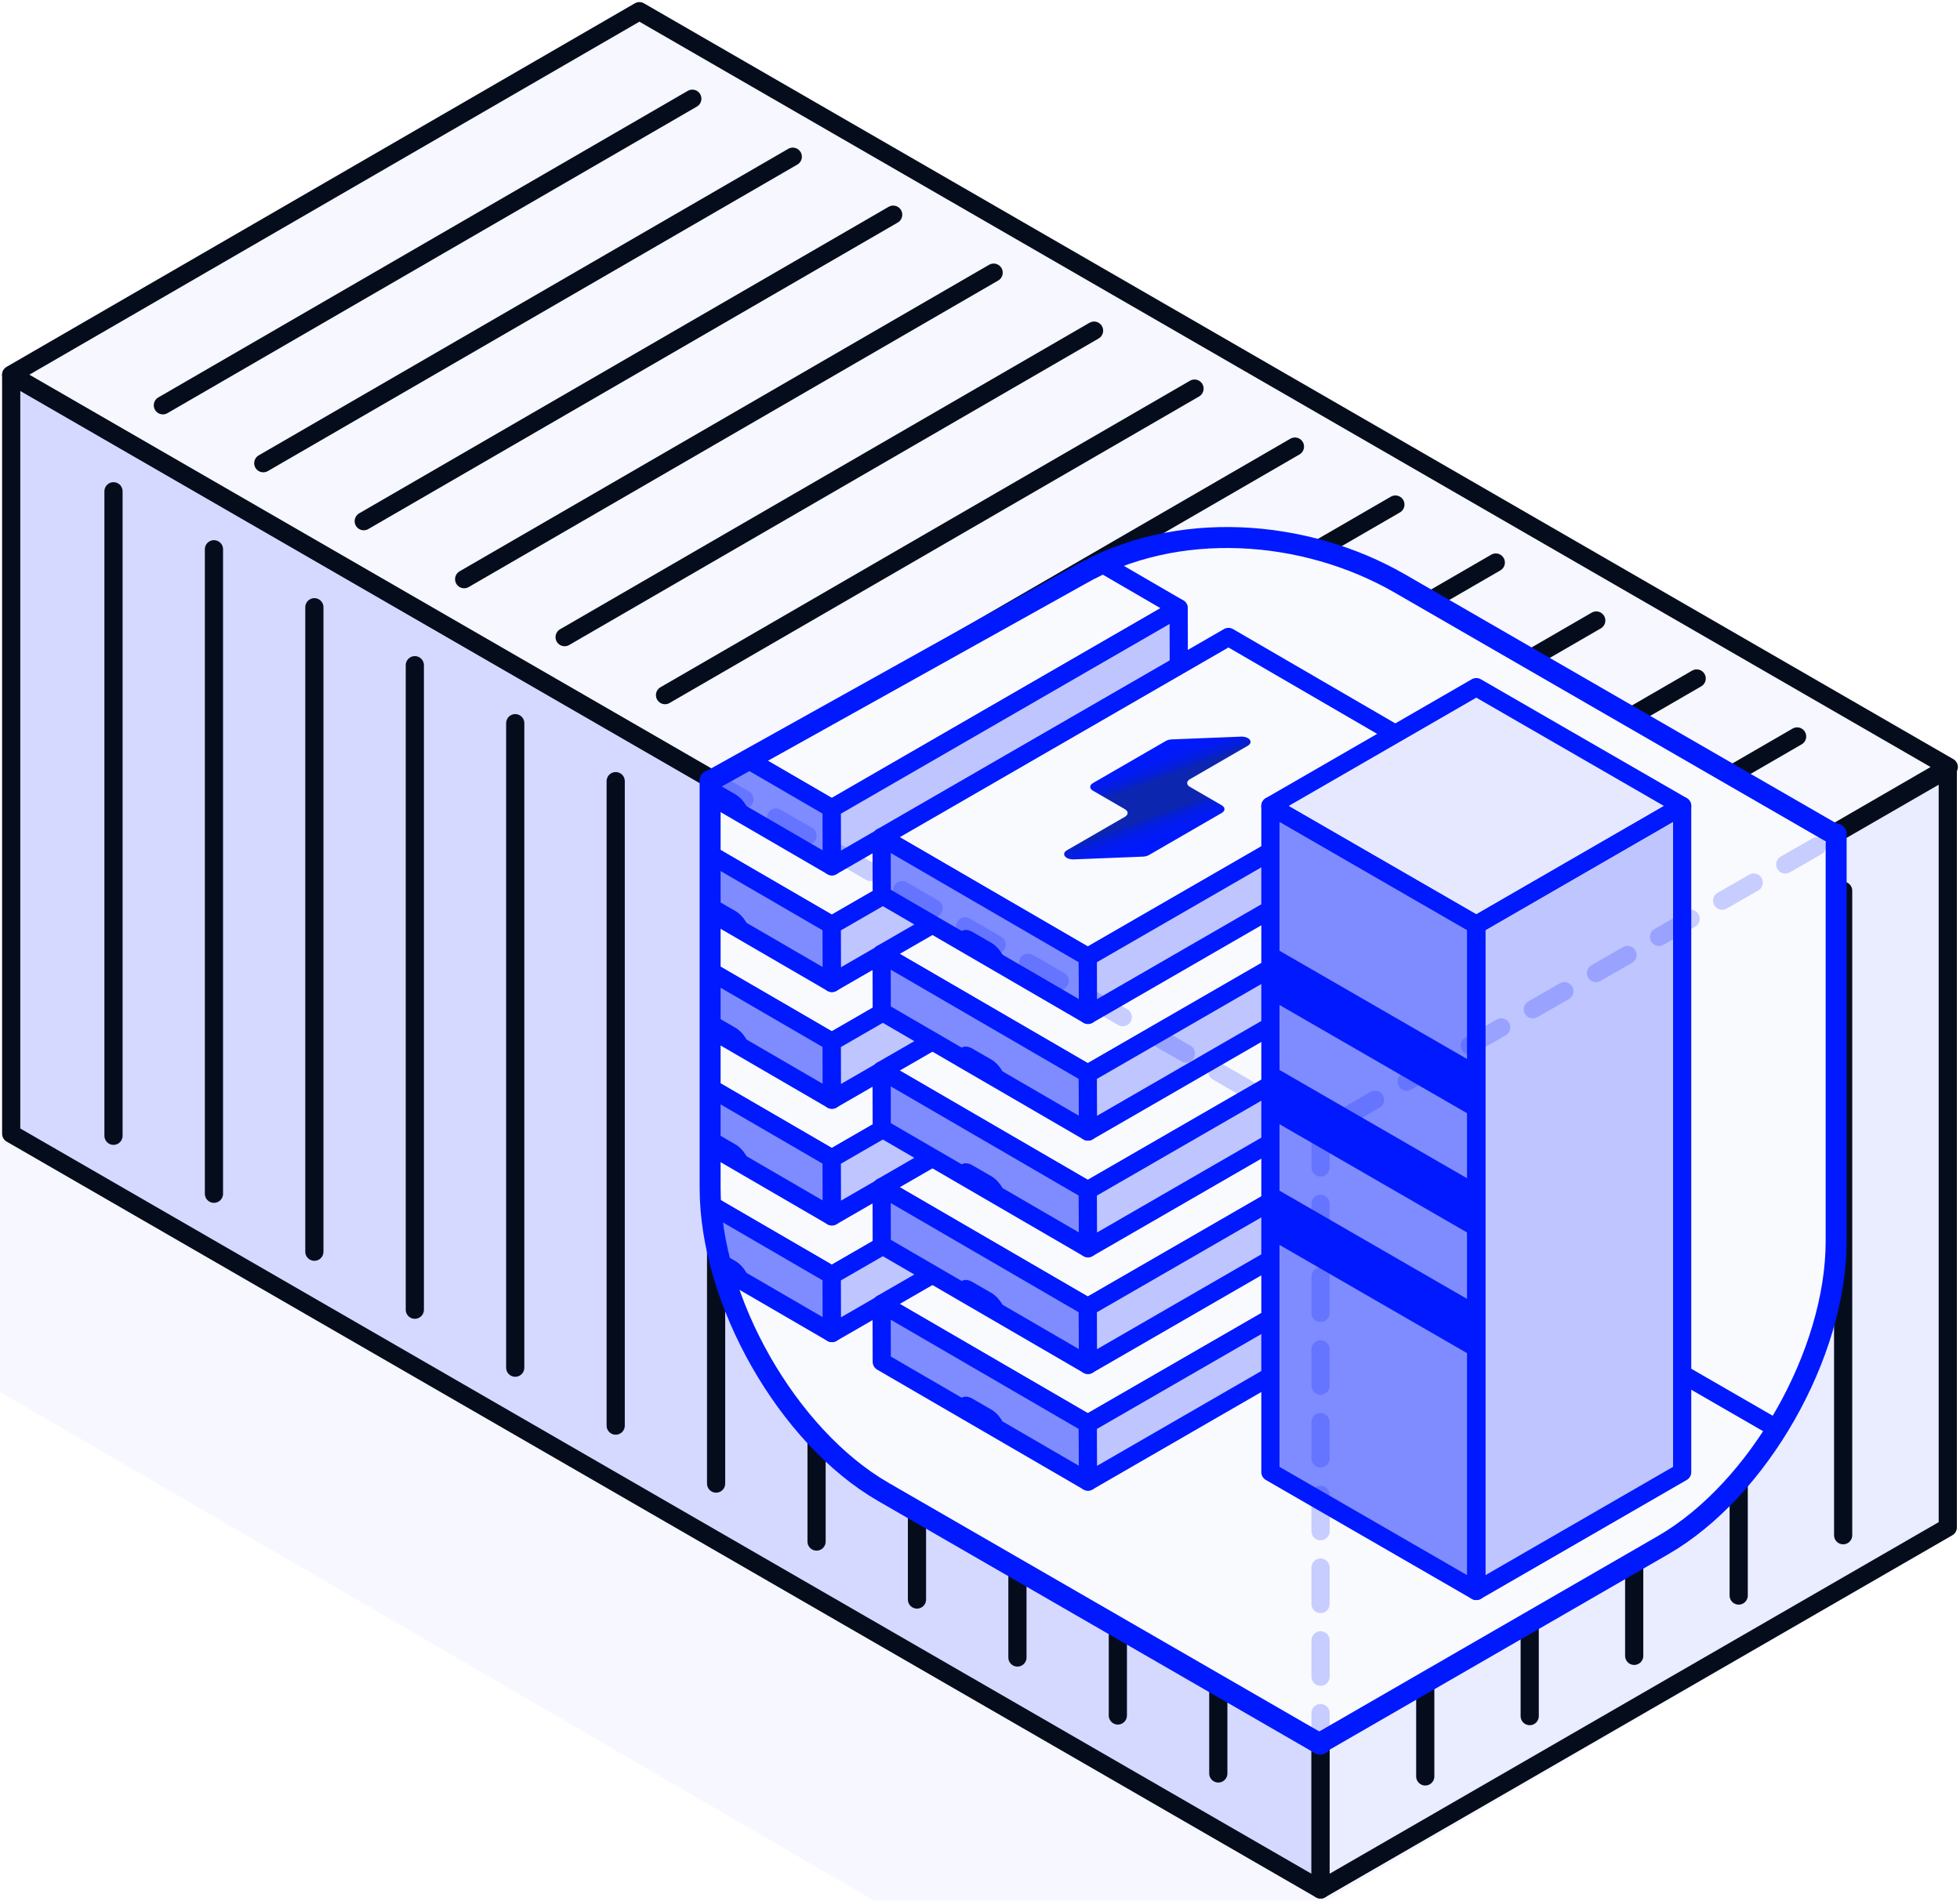
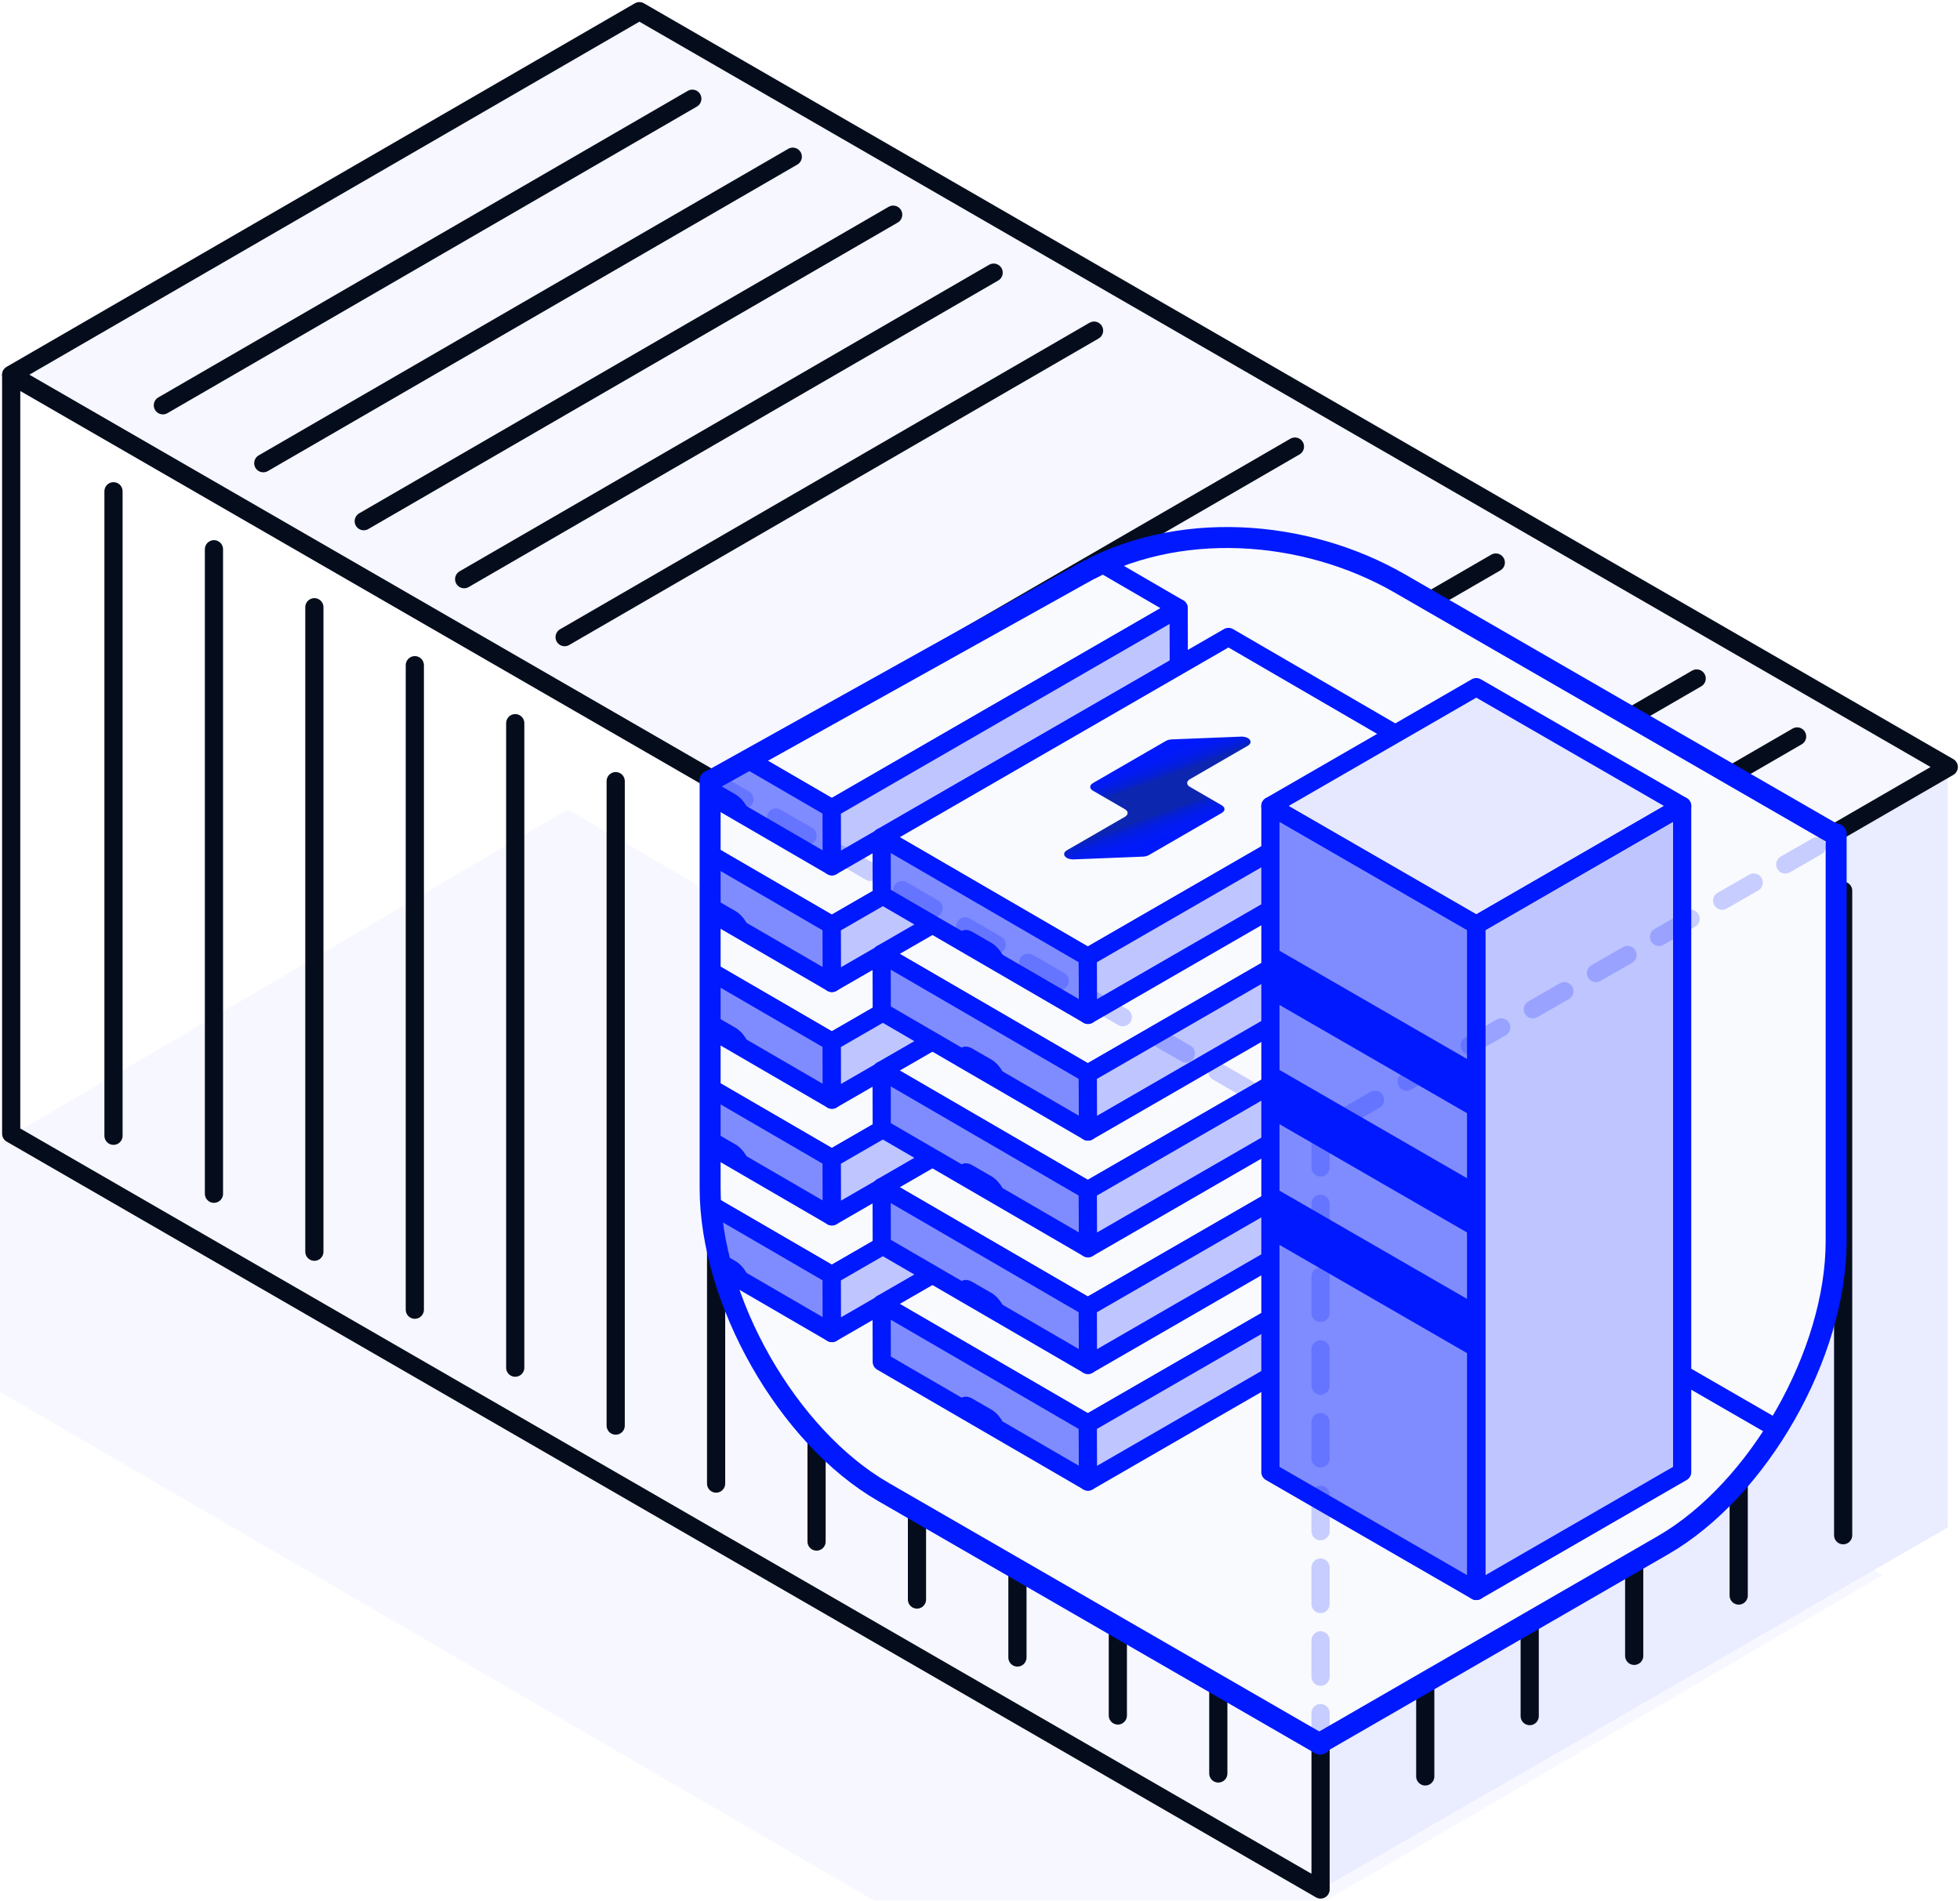
<svg xmlns="http://www.w3.org/2000/svg" width="431" height="418" viewBox="0 0 431 418" fill="none">
  <g clip-path="url(#clip0_267_377)">
-     <path fill-rule="evenodd" clip-rule="evenodd" d="M428.347 169.108V335.949L290.421 415.54L2.46 249.341V82.565V82.436L140.643 2.471L428.539 168.723L428.347 169.108Z" fill="white" />
+     <path fill-rule="evenodd" clip-rule="evenodd" d="M428.347 169.108V335.949L290.421 415.54L2.46 249.341V82.565V82.436L140.643 2.471L428.539 168.723L428.347 169.108" fill="white" />
    <g opacity="0.33">
      <g filter="url(#filter0_f_267_377)">
        <path d="M414 346.417L241.995 447L-47 278.75L124.839 178L414 346.417Z" fill="#0019FF" fill-opacity="0.1" />
      </g>
-       <path fill-rule="evenodd" clip-rule="evenodd" d="M290.389 415.54L2.46 249.33V82.522L290.389 248.742V415.54Z" fill="#7F8CFF" />
      <path fill-rule="evenodd" clip-rule="evenodd" d="M428.315 335.906L290.389 415.529V248.731L428.315 169.108V335.906Z" fill="#BFC5FF" />
      <path fill-rule="evenodd" clip-rule="evenodd" d="M290.389 248.624L2.46 82.404L140.6 2.46L428.529 168.68L290.389 248.624Z" fill="#E5E8FF" />
    </g>
    <path fill-rule="evenodd" clip-rule="evenodd" d="M290.389 415.54L2.46 249.33V82.522L290.389 248.742V415.54Z" stroke="#050D1D" stroke-width="4" stroke-linecap="round" stroke-linejoin="round" />
    <path d="M24.958 108.043V249.78" stroke="#050D1D" stroke-width="4" stroke-linecap="round" stroke-linejoin="round" />
    <path d="M47.048 120.793V262.53" stroke="#050D1D" stroke-width="4" stroke-linecap="round" stroke-linejoin="round" />
    <path d="M69.129 133.543V275.279" stroke="#050D1D" stroke-width="4" stroke-linecap="round" stroke-linejoin="round" />
    <path d="M91.219 146.293V288.03" stroke="#050D1D" stroke-width="4" stroke-linecap="round" stroke-linejoin="round" />
    <path d="M113.299 159.043V300.78" stroke="#050D1D" stroke-width="4" stroke-linecap="round" stroke-linejoin="round" />
    <path d="M135.39 171.793V313.519" stroke="#050D1D" stroke-width="4" stroke-linecap="round" stroke-linejoin="round" />
    <path d="M157.47 184.543V326.269" stroke="#050D1D" stroke-width="4" stroke-linecap="round" stroke-linejoin="round" />
    <path d="M179.561 197.293V339.019" stroke="#050D1D" stroke-width="4" stroke-linecap="round" stroke-linejoin="round" />
    <path d="M201.641 210.043V351.769" stroke="#050D1D" stroke-width="4" stroke-linecap="round" stroke-linejoin="round" />
    <path d="M223.732 222.793V364.519" stroke="#050D1D" stroke-width="4" stroke-linecap="round" stroke-linejoin="round" />
    <path d="M245.812 235.543V377.269" stroke="#050D1D" stroke-width="4" stroke-linecap="round" stroke-linejoin="round" />
    <path d="M267.903 248.293V390.019" stroke="#050D1D" stroke-width="4" stroke-linecap="round" stroke-linejoin="round" />
-     <path fill-rule="evenodd" clip-rule="evenodd" d="M428.315 335.906L290.389 415.529V248.731L428.315 169.108V335.906Z" stroke="#050D1D" stroke-width="4" stroke-linecap="round" stroke-linejoin="round" />
    <path d="M313.411 248.945V390.671" stroke="#050D1D" stroke-width="4" stroke-linecap="round" stroke-linejoin="round" />
    <path d="M336.379 235.682V377.408" stroke="#050D1D" stroke-width="4" stroke-linecap="round" stroke-linejoin="round" />
    <path d="M359.357 222.419V364.155" stroke="#050D1D" stroke-width="4" stroke-linecap="round" stroke-linejoin="round" />
    <path d="M382.336 209.155V350.892" stroke="#050D1D" stroke-width="4" stroke-linecap="round" stroke-linejoin="round" />
    <path d="M405.304 195.892V337.628" stroke="#050D1D" stroke-width="4" stroke-linecap="round" stroke-linejoin="round" />
    <path fill-rule="evenodd" clip-rule="evenodd" d="M290.389 248.624L2.46 82.404L140.6 2.46L428.529 168.68L290.389 248.624Z" stroke="#050D1D" stroke-width="4" stroke-linecap="round" stroke-linejoin="round" />
    <path d="M152.239 21.713L35.816 89.132" stroke="#050D1D" stroke-width="4" stroke-linecap="round" stroke-linejoin="round" />
    <path d="M174.33 34.464L57.896 101.871" stroke="#050D1D" stroke-width="4" stroke-linecap="round" stroke-linejoin="round" />
    <path d="M196.41 47.214L79.987 114.621" stroke="#050D1D" stroke-width="4" stroke-linecap="round" stroke-linejoin="round" />
    <path d="M218.501 59.963L102.067 127.371" stroke="#050D1D" stroke-width="4" stroke-linecap="round" stroke-linejoin="round" />
    <path d="M240.581 72.713L124.158 140.121" stroke="#050D1D" stroke-width="4" stroke-linecap="round" stroke-linejoin="round" />
-     <path d="M262.672 85.463L146.238 152.871" stroke="#050D1D" stroke-width="4" stroke-linecap="round" stroke-linejoin="round" />
    <path d="M284.752 98.213L168.328 165.621" stroke="#050D1D" stroke-width="4" stroke-linecap="round" stroke-linejoin="round" />
-     <path d="M306.842 110.963L190.419 178.371" stroke="#050D1D" stroke-width="4" stroke-linecap="round" stroke-linejoin="round" />
    <path d="M328.922 123.713L212.499 191.121" stroke="#050D1D" stroke-width="4" stroke-linecap="round" stroke-linejoin="round" />
-     <path d="M351.013 136.463L234.59 203.871" stroke="#050D1D" stroke-width="4" stroke-linecap="round" stroke-linejoin="round" />
    <path d="M373.093 149.213L256.67 216.621" stroke="#050D1D" stroke-width="4" stroke-linecap="round" stroke-linejoin="round" />
    <path d="M395.184 161.963L278.761 229.371" stroke="#050D1D" stroke-width="4" stroke-linecap="round" stroke-linejoin="round" />
    <path fill-rule="evenodd" clip-rule="evenodd" d="M290.197 383.451L365.797 339.81C386.818 327.67 403.86 297.752 403.86 272.969V183.409L403.753 183.655L307.976 128.366C287.03 116.269 258.778 114.183 237.393 126.526L156.24 171.772V171.707V261.267C156.24 286.051 173.282 315.979 194.302 328.108L290.421 383.601" fill="#F9FAFE" />
    <mask id="mask0_267_377" style="mask-type:luminance" maskUnits="userSpaceOnUse" x="156" y="118" width="248" height="266">
      <path d="M290.047 383.451L365.648 339.81C386.669 327.67 403.71 297.752 403.71 272.969V183.409L403.603 183.655L307.827 128.366C286.88 116.269 258.628 114.183 237.243 126.526L156.09 171.772V171.707V261.267C156.09 286.051 173.132 315.979 194.153 328.108L290.272 383.601" fill="white" />
    </mask>
    <g mask="url(#mask0_267_377)">
      <path d="M140.386 169.675L428.315 335.885" stroke="#0019FF" stroke-width="4" stroke-linecap="round" stroke-linejoin="round" />
      <path fill-rule="evenodd" clip-rule="evenodd" d="M137.562 254.09L182.909 280.435L259.184 236.409L213.837 210.054L137.562 254.09Z" fill="#F9FAFE" stroke="#0019FF" stroke-width="4" stroke-linecap="round" stroke-linejoin="round" />
      <path fill-rule="evenodd" clip-rule="evenodd" d="M137.562 254.09L137.605 266.808L182.942 293.164L182.909 280.435L137.562 254.09Z" fill="#7F8CFF" stroke="#0019FF" stroke-width="4" stroke-linecap="round" stroke-linejoin="round" />
      <path fill-rule="evenodd" clip-rule="evenodd" d="M182.909 280.435L182.942 293.164L259.216 249.127L259.184 236.409L182.909 280.435Z" fill="#BFC5FF" stroke="#0019FF" stroke-width="4" stroke-linecap="round" stroke-linejoin="round" />
      <path d="M164.894 282.489C164.894 280.66 163.461 278.339 161.707 277.333L157.599 274.959C155.844 273.942 154.411 274.616 154.411 276.435" fill="#0019FF" />
      <path fill-rule="evenodd" clip-rule="evenodd" d="M137.562 228.43L182.909 254.775L259.184 210.749L213.837 184.393L137.562 228.43Z" fill="#F9FAFE" stroke="#0019FF" stroke-width="4" stroke-linecap="round" stroke-linejoin="round" />
      <path fill-rule="evenodd" clip-rule="evenodd" d="M137.562 228.43L137.605 241.148L182.942 267.503L182.909 254.775L137.562 228.43Z" fill="#7F8CFF" stroke="#0019FF" stroke-width="4" stroke-linecap="round" stroke-linejoin="round" />
      <path fill-rule="evenodd" clip-rule="evenodd" d="M182.909 254.775L182.942 267.503L259.216 223.467L259.184 210.749L182.909 254.775Z" fill="#BFC5FF" stroke="#0019FF" stroke-width="4" stroke-linecap="round" stroke-linejoin="round" />
      <path d="M164.894 256.829C164.894 254.999 163.461 252.678 161.707 251.673L157.599 249.298C155.844 248.282 154.411 248.956 154.411 250.774" fill="#0019FF" />
      <path fill-rule="evenodd" clip-rule="evenodd" d="M137.562 202.77L182.909 229.114L259.184 185.089L213.837 158.733L137.562 202.77Z" fill="#F9FAFE" stroke="#0019FF" stroke-width="4" stroke-linecap="round" stroke-linejoin="round" />
      <path fill-rule="evenodd" clip-rule="evenodd" d="M137.562 202.77L137.605 215.487L182.942 241.843L182.909 229.114L137.562 202.77Z" fill="#7F8CFF" stroke="#0019FF" stroke-width="4" stroke-linecap="round" stroke-linejoin="round" />
      <path fill-rule="evenodd" clip-rule="evenodd" d="M182.909 229.114L182.942 241.843L259.216 197.806L259.184 185.089L182.909 229.114Z" fill="#BFC5FF" stroke="#0019FF" stroke-width="4" stroke-linecap="round" stroke-linejoin="round" />
      <path d="M164.894 231.168C164.894 229.339 163.461 227.018 161.707 226.013L157.599 223.638C155.844 222.622 154.411 223.296 154.411 225.114" fill="#0019FF" />
      <path fill-rule="evenodd" clip-rule="evenodd" d="M137.562 177.109L182.909 203.454L259.184 159.428L213.837 133.073L137.562 177.109Z" fill="#F9FAFE" stroke="#0019FF" stroke-width="4" stroke-linecap="round" stroke-linejoin="round" />
      <path fill-rule="evenodd" clip-rule="evenodd" d="M137.562 177.109L137.605 189.827L182.942 216.172L182.909 203.454L137.562 177.109Z" fill="#7F8CFF" stroke="#0019FF" stroke-width="4" stroke-linecap="round" stroke-linejoin="round" />
      <path fill-rule="evenodd" clip-rule="evenodd" d="M182.909 203.454L182.942 216.172L259.216 172.146L259.184 159.428L182.909 203.454Z" fill="#BFC5FF" stroke="#0019FF" stroke-width="4" stroke-linecap="round" stroke-linejoin="round" />
      <path d="M164.894 205.508C164.894 203.679 163.461 201.358 161.707 200.352L157.599 197.978C155.844 196.961 154.411 197.635 154.411 199.454" fill="#0019FF" />
      <path fill-rule="evenodd" clip-rule="evenodd" d="M137.562 151.449L182.909 177.794L259.184 133.757L213.837 107.412L137.562 151.449Z" fill="#F9FAFE" stroke="#0019FF" stroke-width="4" stroke-linecap="round" stroke-linejoin="round" />
      <path fill-rule="evenodd" clip-rule="evenodd" d="M137.562 151.449L137.605 164.167L182.942 190.512L182.909 177.794L137.562 151.449Z" fill="#7F8CFF" stroke="#0019FF" stroke-width="4" stroke-linecap="round" stroke-linejoin="round" />
      <path fill-rule="evenodd" clip-rule="evenodd" d="M182.909 177.794L182.942 190.512L259.216 146.486L259.184 133.757L182.909 177.794Z" fill="#BFC5FF" stroke="#0019FF" stroke-width="4" stroke-linecap="round" stroke-linejoin="round" />
      <path d="M164.894 179.847C164.894 178.018 163.461 175.697 161.707 174.692L157.599 172.317C155.844 171.301 154.411 171.975 154.411 173.793" fill="#0019FF" />
      <path fill-rule="evenodd" clip-rule="evenodd" d="M193.864 286.757L239.201 313.102L315.486 269.076L270.139 242.731L193.864 286.757Z" fill="#F9FAFE" stroke="#0019FF" stroke-width="4" stroke-linecap="round" stroke-linejoin="round" />
      <path fill-rule="evenodd" clip-rule="evenodd" d="M193.864 286.757L193.896 299.485L239.244 325.83L239.201 313.102L193.864 286.757Z" fill="#7F8CFF" stroke="#0019FF" stroke-width="4" stroke-linecap="round" stroke-linejoin="round" />
      <path fill-rule="evenodd" clip-rule="evenodd" d="M239.201 313.102L239.244 325.83L315.518 281.794L315.486 269.076L239.201 313.102Z" fill="#BFC5FF" stroke="#0019FF" stroke-width="4" stroke-linecap="round" stroke-linejoin="round" />
      <path d="M221.186 315.155C221.186 313.326 219.752 311.005 217.998 310L213.89 307.625C212.136 306.609 210.702 307.283 210.702 309.101" fill="#0019FF" />
      <path fill-rule="evenodd" clip-rule="evenodd" d="M193.864 261.096L239.201 287.441L315.486 243.415L270.139 217.07L193.864 261.096Z" fill="#F9FAFE" stroke="#0019FF" stroke-width="4" stroke-linecap="round" stroke-linejoin="round" />
      <path fill-rule="evenodd" clip-rule="evenodd" d="M193.864 261.096L193.896 273.814L239.244 300.17L239.201 287.441L193.864 261.096Z" fill="#7F8CFF" stroke="#0019FF" stroke-width="4" stroke-linecap="round" stroke-linejoin="round" />
      <path fill-rule="evenodd" clip-rule="evenodd" d="M239.201 287.441L239.244 300.17L315.518 256.133L315.486 243.415L239.201 287.441Z" fill="#BFC5FF" stroke="#0019FF" stroke-width="4" stroke-linecap="round" stroke-linejoin="round" />
      <path d="M221.186 289.495C221.186 287.666 219.752 285.345 217.998 284.339L213.89 281.965C212.136 280.949 210.702 281.622 210.702 283.441" fill="#0019FF" />
      <path fill-rule="evenodd" clip-rule="evenodd" d="M193.864 235.436L239.201 261.781L315.486 217.755L270.139 191.399L193.864 235.436Z" fill="#F9FAFE" stroke="#0019FF" stroke-width="4" stroke-linecap="round" stroke-linejoin="round" />
      <path fill-rule="evenodd" clip-rule="evenodd" d="M193.864 235.436L193.896 248.154L239.244 274.51L239.201 261.781L193.864 235.436Z" fill="#7F8CFF" stroke="#0019FF" stroke-width="4" stroke-linecap="round" stroke-linejoin="round" />
      <path fill-rule="evenodd" clip-rule="evenodd" d="M239.201 261.781L239.244 274.509L315.518 230.473L315.486 217.755L239.201 261.781Z" fill="#BFC5FF" stroke="#0019FF" stroke-width="4" stroke-linecap="round" stroke-linejoin="round" />
      <path d="M221.186 263.835C221.186 262.006 219.752 259.684 217.998 258.679L213.89 256.304C212.136 255.288 210.702 255.962 210.702 257.781" fill="#0019FF" />
      <path fill-rule="evenodd" clip-rule="evenodd" d="M193.864 209.776L239.201 236.121L315.486 192.095L270.139 165.739L193.864 209.776Z" fill="#F9FAFE" stroke="#0019FF" stroke-width="4" stroke-linecap="round" stroke-linejoin="round" />
      <path fill-rule="evenodd" clip-rule="evenodd" d="M193.864 209.776L193.896 222.494L239.244 248.849L239.201 236.121L193.864 209.776Z" fill="#7F8CFF" stroke="#0019FF" stroke-width="4" stroke-linecap="round" stroke-linejoin="round" />
      <path fill-rule="evenodd" clip-rule="evenodd" d="M239.201 236.121L239.244 248.849L315.518 204.812L315.486 192.095L239.201 236.121Z" fill="#BFC5FF" stroke="#0019FF" stroke-width="4" stroke-linecap="round" stroke-linejoin="round" />
      <path d="M221.186 238.174C221.186 236.345 219.752 234.024 217.998 233.019L213.89 230.644C212.136 229.628 210.702 230.302 210.702 232.12" fill="#0019FF" />
      <path fill-rule="evenodd" clip-rule="evenodd" d="M193.864 184.115L239.201 210.46L315.486 166.434L270.139 140.079L193.864 184.115Z" fill="#F9FAFE" stroke="#0019FF" stroke-width="4" stroke-linecap="round" stroke-linejoin="round" />
      <path fill-rule="evenodd" clip-rule="evenodd" d="M193.864 184.115L193.896 196.833L239.244 223.189L239.201 210.46L193.864 184.115Z" fill="#7F8CFF" stroke="#0019FF" stroke-width="4" stroke-linecap="round" stroke-linejoin="round" />
      <path fill-rule="evenodd" clip-rule="evenodd" d="M239.201 210.46L239.244 223.189L315.518 179.152L315.486 166.434L239.201 210.46Z" fill="#BFC5FF" stroke="#0019FF" stroke-width="4" stroke-linecap="round" stroke-linejoin="round" />
      <path d="M221.186 212.514C221.186 210.685 219.752 208.364 217.998 207.358L213.89 204.984C212.136 203.968 210.702 204.641 210.702 206.46" fill="#0019FF" />
      <path d="M268.693 177.12L261.636 173.031C260.846 172.57 260.86 171.822 261.665 171.361L274.385 164.004C275.721 163.227 274.729 161.931 272.861 162.003L257.698 162.608C257.195 162.622 256.721 162.752 256.361 162.953L240.35 172.21C239.545 172.671 239.531 173.42 240.321 173.88L247.378 177.969C248.169 178.43 248.154 179.178 247.35 179.639L234.615 186.996C233.279 187.773 234.271 189.069 236.139 188.997L251.302 188.392C251.805 188.378 252.279 188.249 252.639 188.047L268.65 178.79C269.455 178.329 269.469 177.58 268.679 177.12H268.693Z" fill="url(#paint0_linear_267_377)" />
      <path d="M324.633 203.4L279.349 177.259L324.633 151.117L369.905 177.248L324.633 203.4Z" fill="#E5E8FF" />
      <path d="M324.633 349.886L279.36 323.744V177.259L324.633 203.39V349.886Z" fill="#7F8CFF" />
      <path d="M369.905 323.744L324.633 349.886V203.39L369.905 177.259V323.744Z" fill="#BFC5FF" />
      <path d="M324.654 246.004L279.36 219.862V207.936L324.654 234.077V246.004Z" fill="#0019FF" />
      <path d="M324.654 272.231L279.36 246.079V234.152L324.654 260.305V272.231Z" fill="#0019FF" />
      <path d="M324.654 298.769L279.36 272.627V260.7L324.654 286.842V298.769Z" fill="#0019FF" />
      <path d="M324.633 203.4L279.349 177.259L324.633 151.117L369.905 177.248L324.633 203.4Z" stroke="#0019FF" stroke-width="4" stroke-linecap="round" stroke-linejoin="round" />
      <path d="M324.633 349.886L279.36 323.744V177.259L324.633 203.39V349.886Z" stroke="#0019FF" stroke-width="4" stroke-linecap="round" stroke-linejoin="round" />
      <path d="M369.905 323.744L324.633 349.886V203.39L369.905 177.259V323.744Z" stroke="#0019FF" stroke-width="4" stroke-linecap="round" stroke-linejoin="round" />
    </g>
    <path d="M156.154 171.686V261.246C156.154 286.029 173.196 315.957 194.217 328.087L290.336 383.579" stroke="#0019FF" stroke-width="4.61" stroke-linecap="round" stroke-linejoin="round" />
    <path d="M403.657 183.644L307.88 128.355C286.934 116.258 258.681 114.172 237.297 126.516L156.144 171.761" stroke="#0019FF" stroke-width="4.61" stroke-linecap="round" stroke-linejoin="round" />
    <path d="M290.1 383.451L365.701 339.81C386.722 327.67 403.764 297.752 403.764 272.969V183.409" stroke="#0019FF" stroke-width="4.61" stroke-linecap="round" stroke-linejoin="round" />
    <path opacity="0.2" d="M290.389 248.742V383.291" stroke="#0019FF" stroke-width="4" stroke-linecap="round" stroke-linejoin="round" stroke-dasharray="8 8" />
    <path opacity="0.2" d="M156.775 171.793L290.389 248.742L403.967 183.58" stroke="#0019FF" stroke-width="4" stroke-linecap="round" stroke-linejoin="round" stroke-dasharray="8 8" />
  </g>
  <defs>
    <filter id="filter0_f_267_377" x="-77" y="148" width="521" height="329" filterUnits="userSpaceOnUse" color-interpolation-filters="sRGB">
      <feGaussianBlur stdDeviation="15" />
    </filter>
    <linearGradient id="paint0_linear_267_377" x1="229.663" y1="168.817" x2="239.87" y2="196.953" gradientUnits="userSpaceOnUse">
      <stop stop-color="#0019FF" />
      <stop offset="0.17" stop-color="#0019FD" />
      <stop offset="0.24" stop-color="#011AF6" />
      <stop offset="0.28" stop-color="#031CEA" />
      <stop offset="0.32" stop-color="#051FD9" />
      <stop offset="0.35" stop-color="#0822C3" />
      <stop offset="0.37" stop-color="#0C26B0" />
      <stop offset="0.6" stop-color="#0C26B0" />
      <stop offset="0.62" stop-color="#0822C3" />
      <stop offset="0.65" stop-color="#051FD9" />
      <stop offset="0.69" stop-color="#031CEA" />
      <stop offset="0.74" stop-color="#011AF6" />
      <stop offset="0.81" stop-color="#0019FD" />
      <stop offset="1" stop-color="#0019FF" />
    </linearGradient>
    <clipPath id="clip0_267_377">
      <rect width="431" height="418" fill="white" />
    </clipPath>
  </defs>
</svg>